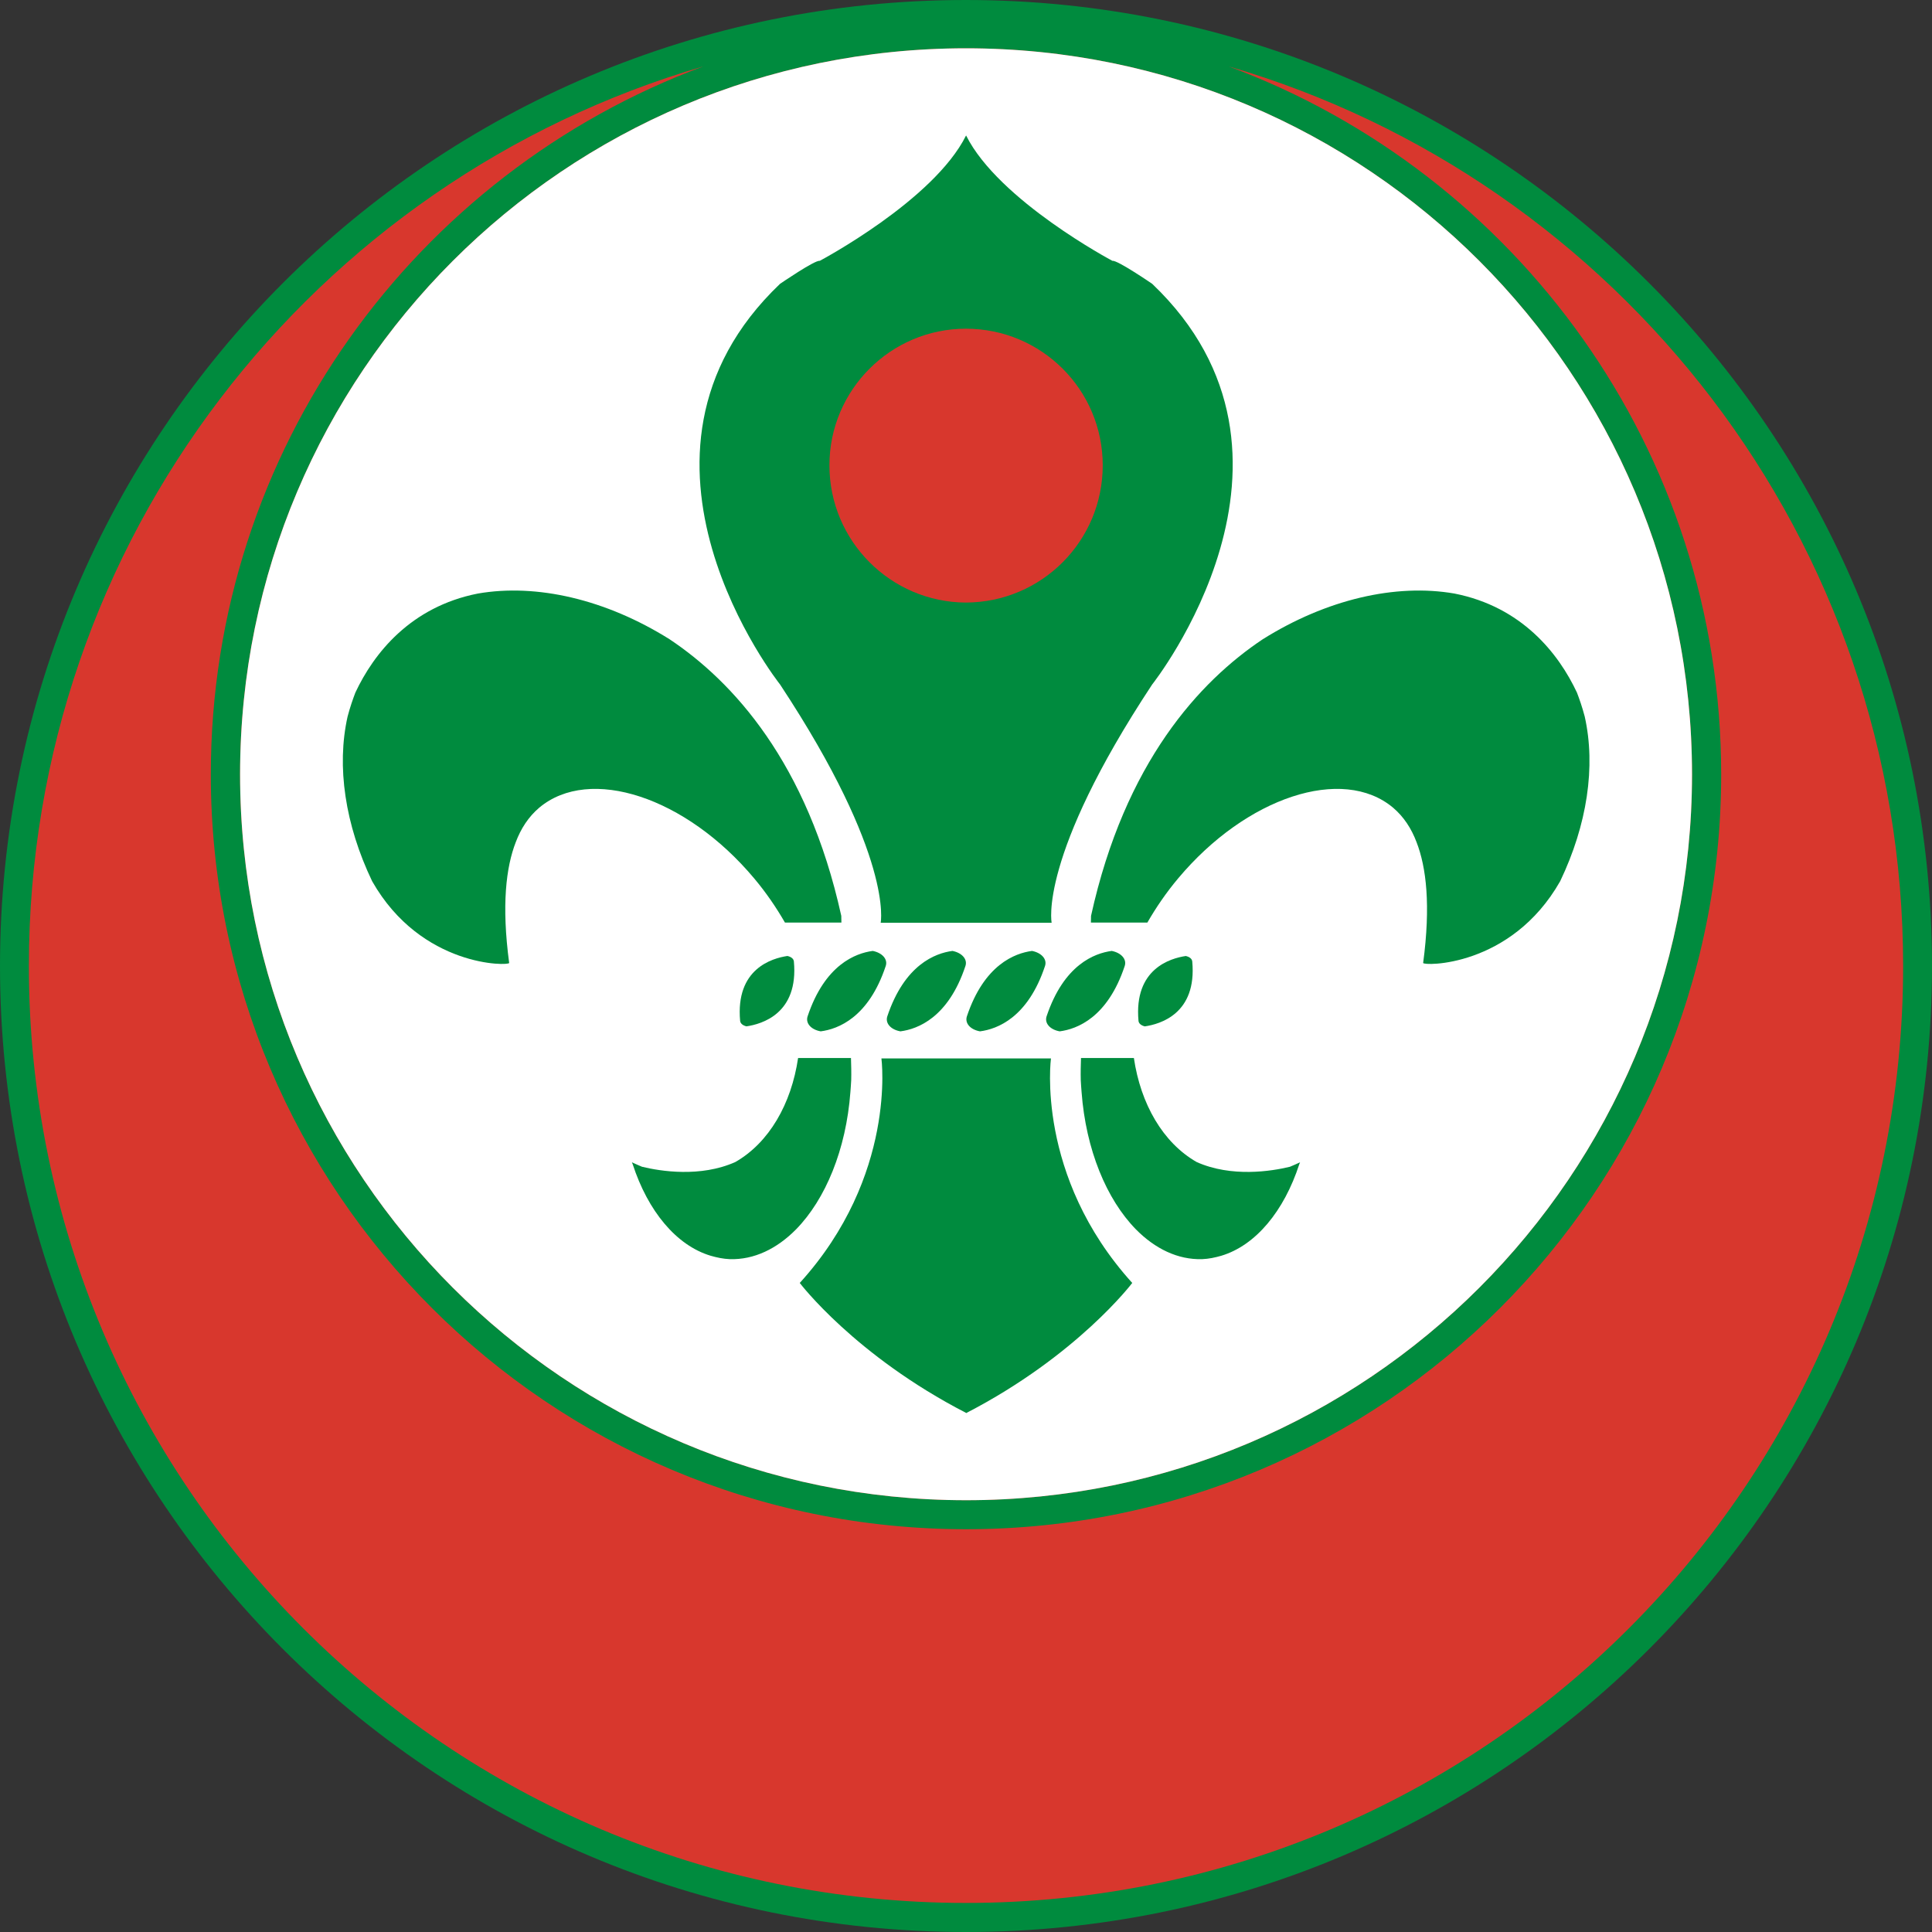
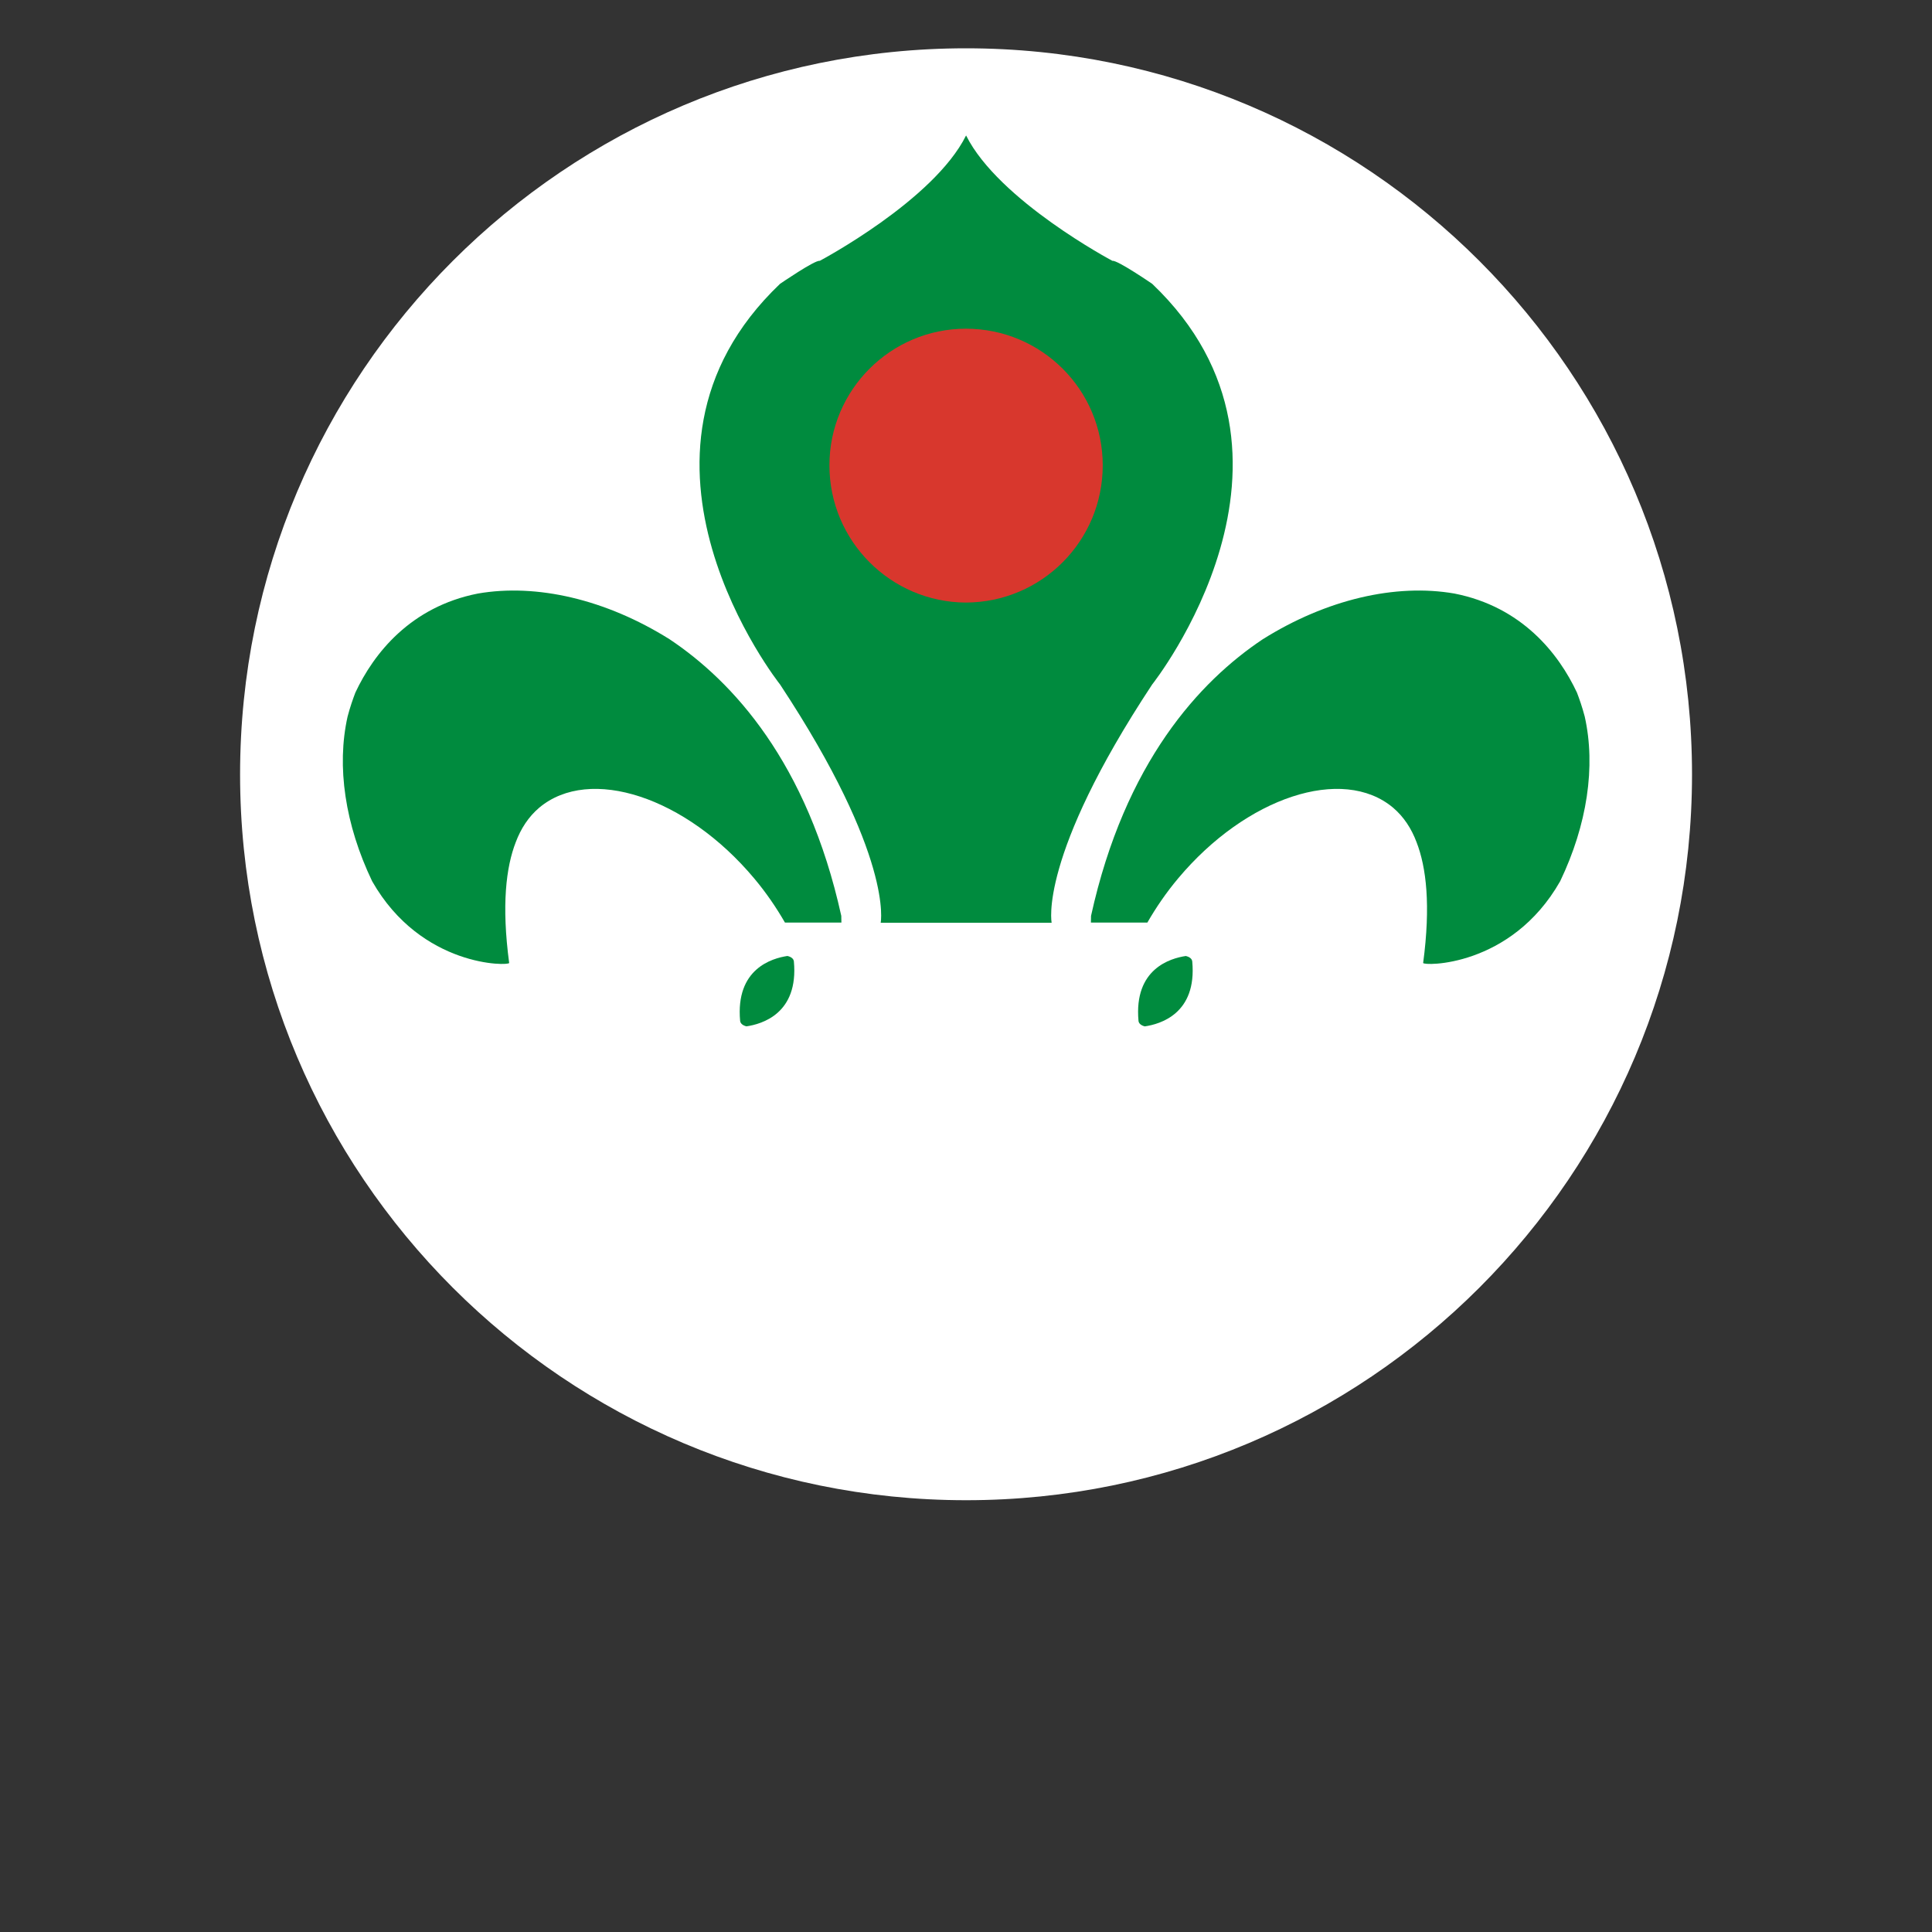
<svg xmlns="http://www.w3.org/2000/svg" xmlns:xlink="http://www.w3.org/1999/xlink" width="300" height="300" version="1.1" id="svg4801">
  <rect width="100%" height="100%" fill="#333333" stroke="none" />
-   <path class="fil4" d="M 149.983,1.2246555e-5 C 67.163,1.2246555e-5 0,67.177 0,150.009 0,232.848 67.163,300 149.983,300 232.849,300 300,232.848 300,150.009 300,67.177 232.849,1.2246555e-5 149.983,1.2246555e-5 Z" id="path22" style="fill:#008b3e" />
-   <path id="path20" d="M 150.004,7.5 C 87.75,7.5 37.279,57.98 37.279,120.252 37.279,182.488 87.75,232.953 150.02,232.953 212.274,232.953 262.736,182.488 262.736,120.252 262.736,57.98 212.273,7.5 150.004,7.5 Z M 109.232,10.301 C 48.72,27.929 4.482,83.806 4.482,150.008 4.482,230.353 69.655,295.488 149.982,295.488 230.392,295.488 295.525,230.353 295.518,150.008 295.518,83.814 251.314,27.944 190.783,10.309 235.435,26.875 267.264,69.852 267.264,120.252 267.264,184.968 214.755,237.455 150.02,237.455 85.23,237.455 32.736,184.968 32.736,120.252 32.736,69.845 64.564,26.862 109.232,10.301 Z" style="fill:#d8372d" />
  <path id="path24" d="M 150.004,7.5 C 87.75,7.5 37.279,57.98 37.279,120.252 37.279,182.488 87.75,232.953 150.02,232.953 212.274,232.953 262.736,182.488 262.736,120.252 262.736,57.98 212.273,7.5 150.004,7.5 Z" style="fill:#ffffff" />
  <use height="100%" width="100%" transform="translate(61.859,0.004)" id="use4971" xlink:href="#path36" y="0" x="0" />
  <use height="100%" width="100%" transform="translate(37.109)" id="use4977" xlink:href="#path38" y="0" x="0" />
  <use height="100%" width="100%" transform="translate(24.734)" id="use4975" xlink:href="#path38" y="0" x="0" />
  <use height="100%" width="100%" transform="translate(12.376)" id="use4973" xlink:href="#path38" y="0" x="0" />
  <path class="fil4" d="M 123.273,149.284 C 123.222,148.857 122.838,148.573 122.268,148.443 119.905,148.797 114.183,150.412 114.928,158.535 114.984,158.951 115.362,159.238 115.908,159.371 118.271,159.028 124.029,157.411 123.273,149.284 Z" id="path36" style="clip-rule:evenodd;fill:#008b3e;fill-rule:nonzero;stroke-width:392.704;image-rendering:optimizeQuality;shape-rendering:geometricPrecision;text-rendering:geometricPrecision" />
-   <path class="fil4" d="M 137.532,150.01 C 137.896,148.945 136.986,147.949 135.518,147.659 132.823,148.016 128.081,149.814 125.403,157.819 125.054,158.887 125.943,159.887 127.44,160.146 130.13,159.802 134.877,158.003 137.532,150.01 Z" id="path38" style="fill:#008b3e" />
+   <path class="fil4" d="M 137.532,150.01 Z" id="path38" style="fill:#008b3e" />
  <path class="fil4" d="M 136.751,143.288 H 150.005 150.02 163.3 C 163.3,143.288 161.19,133.106 178.911,106.282 178.911,106.282 207.043,70.893 178.911,44.072 178.911,44.072 173.46,40.335 172.737,40.505 172.737,40.505 155.07,31.14 150.02,21.048 V 21.048 H 150.005 V 21.048 21.048 C 144.981,31.14 127.284,40.505 127.284,40.505 126.572,40.335 121.125,44.072 121.125,44.072 92.992,70.893 121.125,106.282 121.125,106.282 138.834,133.106 136.751,143.288 136.751,143.288 Z" id="path40" style="fill:#008b3e" />
  <path class="fil3" d="M 149.983,51.04 C 138.331,51.04 128.793,60.531 128.793,72.255 128.793,84.014 138.331,93.523 149.983,93.565 161.757,93.523 171.231,84.003 171.231,72.255 171.231,60.531 161.731,51.04 149.983,51.04 Z" id="path42" style="fill:#d8372d" />
  <path class="fil4" d="M 103.974,99.265 C 94.076,93.062 83.32,90.581 74.202,92.166 63.751,94.219 58.036,101.457 55.184,107.539 54.808,108.519 54.36,109.797 53.975,111.261 52.232,119.022 53.591,128.068 57.786,136.835 65.432,150.286 79.119,149.989 79.063,149.527 77.868,140.561 78.573,134.66 80.094,130.755 80.892,128.641 82.072,126.828 83.734,125.416 91.57,118.843 106.517,123.747 117.111,136.4 118.982,138.625 120.556,140.947 121.888,143.258 H 130.653 C 130.653,142.909 130.634,142.555 130.634,142.216 125.368,118.334 113.748,105.789 103.974,99.265 Z" id="path44" style="fill:#008b3e" />
  <use height="100%" width="100%" transform="matrix(-1,0,0,1,300.049,0)" id="use4969" xlink:href="#path44" y="0" x="0" />
-   <path class="fil4" d="M 163.193,164.355 H 150.073 150.022 136.867 C 136.867,164.355 139.296,182.572 124.187,199.216 124.187,199.216 132.723,210.485 150.022,219.399 V 219.421 L 150.03,219.399 C 150.03,219.421 150.073,219.421 150.073,219.421 V 219.399 C 167.305,210.485 175.814,199.216 175.814,199.216 160.74,182.572 163.193,164.355 163.193,164.355 Z" id="path48" style="fill:#008b3e" />
-   <path class="fil4" d="M 132.139,164.288 C 132.176,165.416 132.205,166.554 132.176,167.712 132.139,168.332 132.106,168.937 132.05,169.569 131.383,178.516 128.179,186.225 123.618,190.888 120.635,193.913 117.091,195.631 113.328,195.521 112.289,195.479 111.313,195.269 110.35,194.992 105.023,193.394 100.609,188.068 98.239,180.763 98.2,180.663 98.153,180.586 98.124,180.482 98.647,180.729 99.177,180.958 99.693,181.173 102.551,181.869 108.762,182.86 114.183,180.439 119.414,177.443 122.875,171.435 123.927,164.288 H 123.967 131.778 Z" id="path50" style="fill:#008b3e" />
  <use height="100%" width="100%" transform="matrix(-1,0,0,1,299.996,0)" id="use4967" xlink:href="#path50" y="0" x="0" />
</svg>